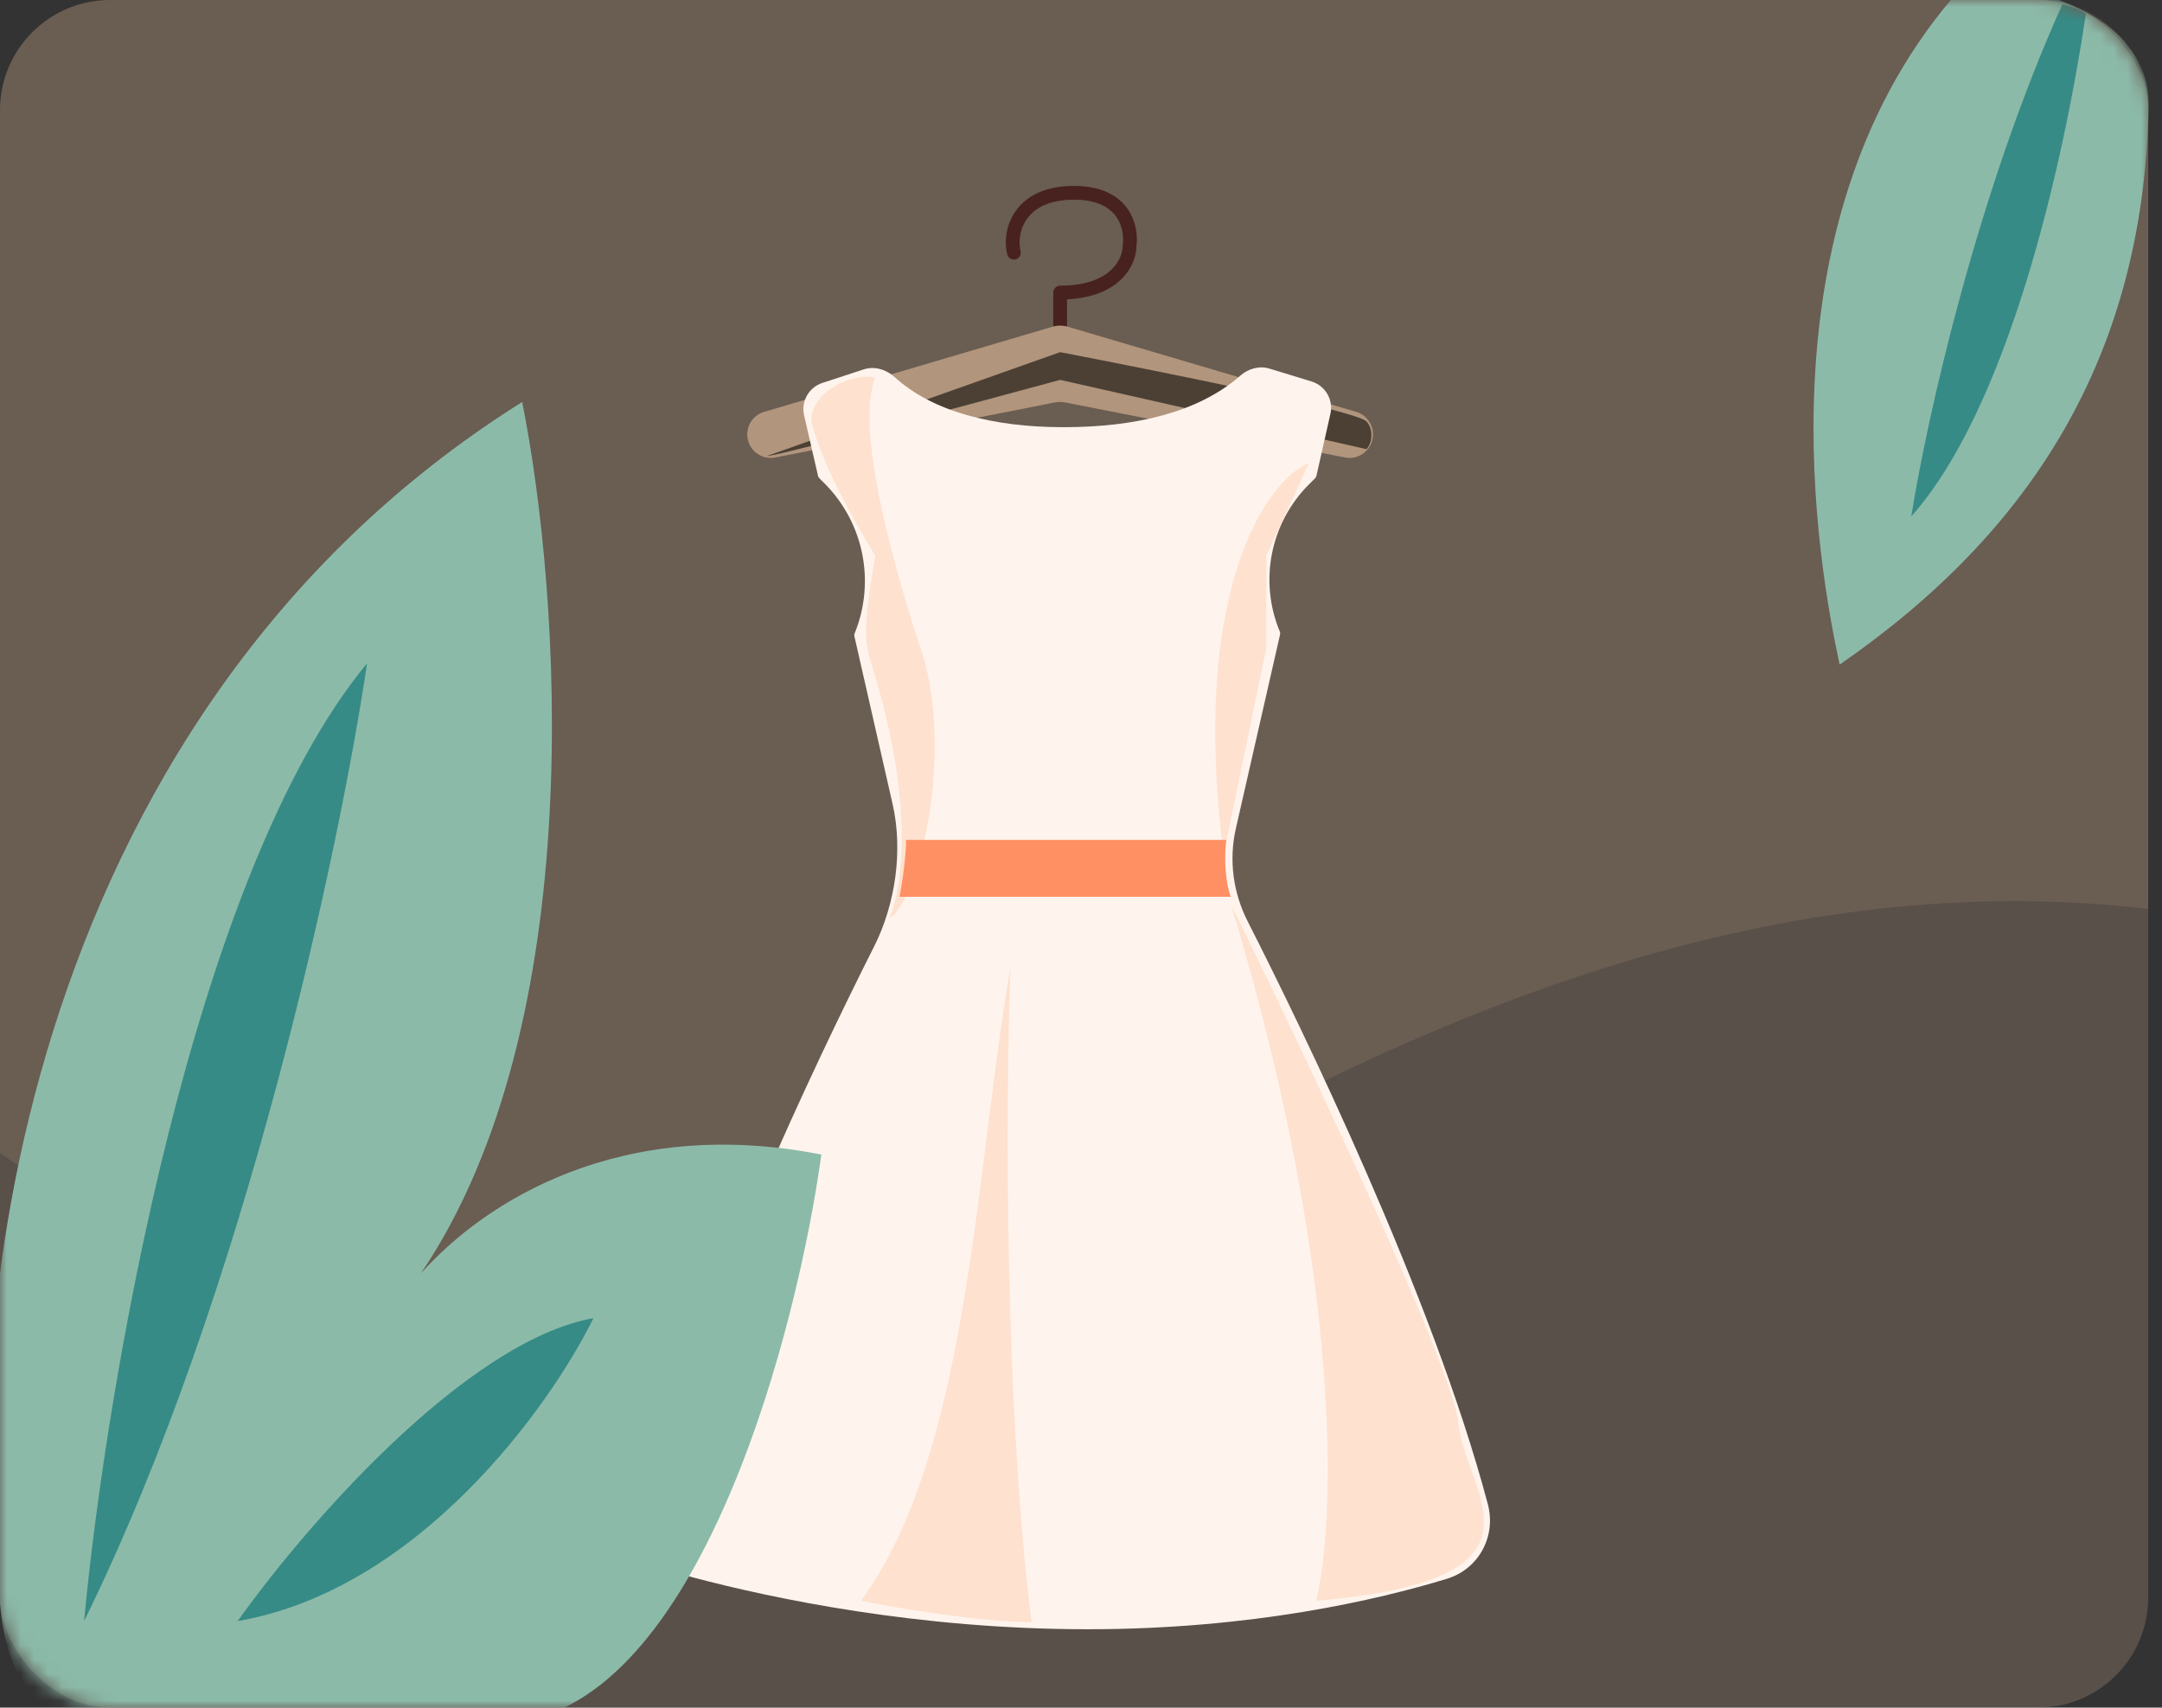
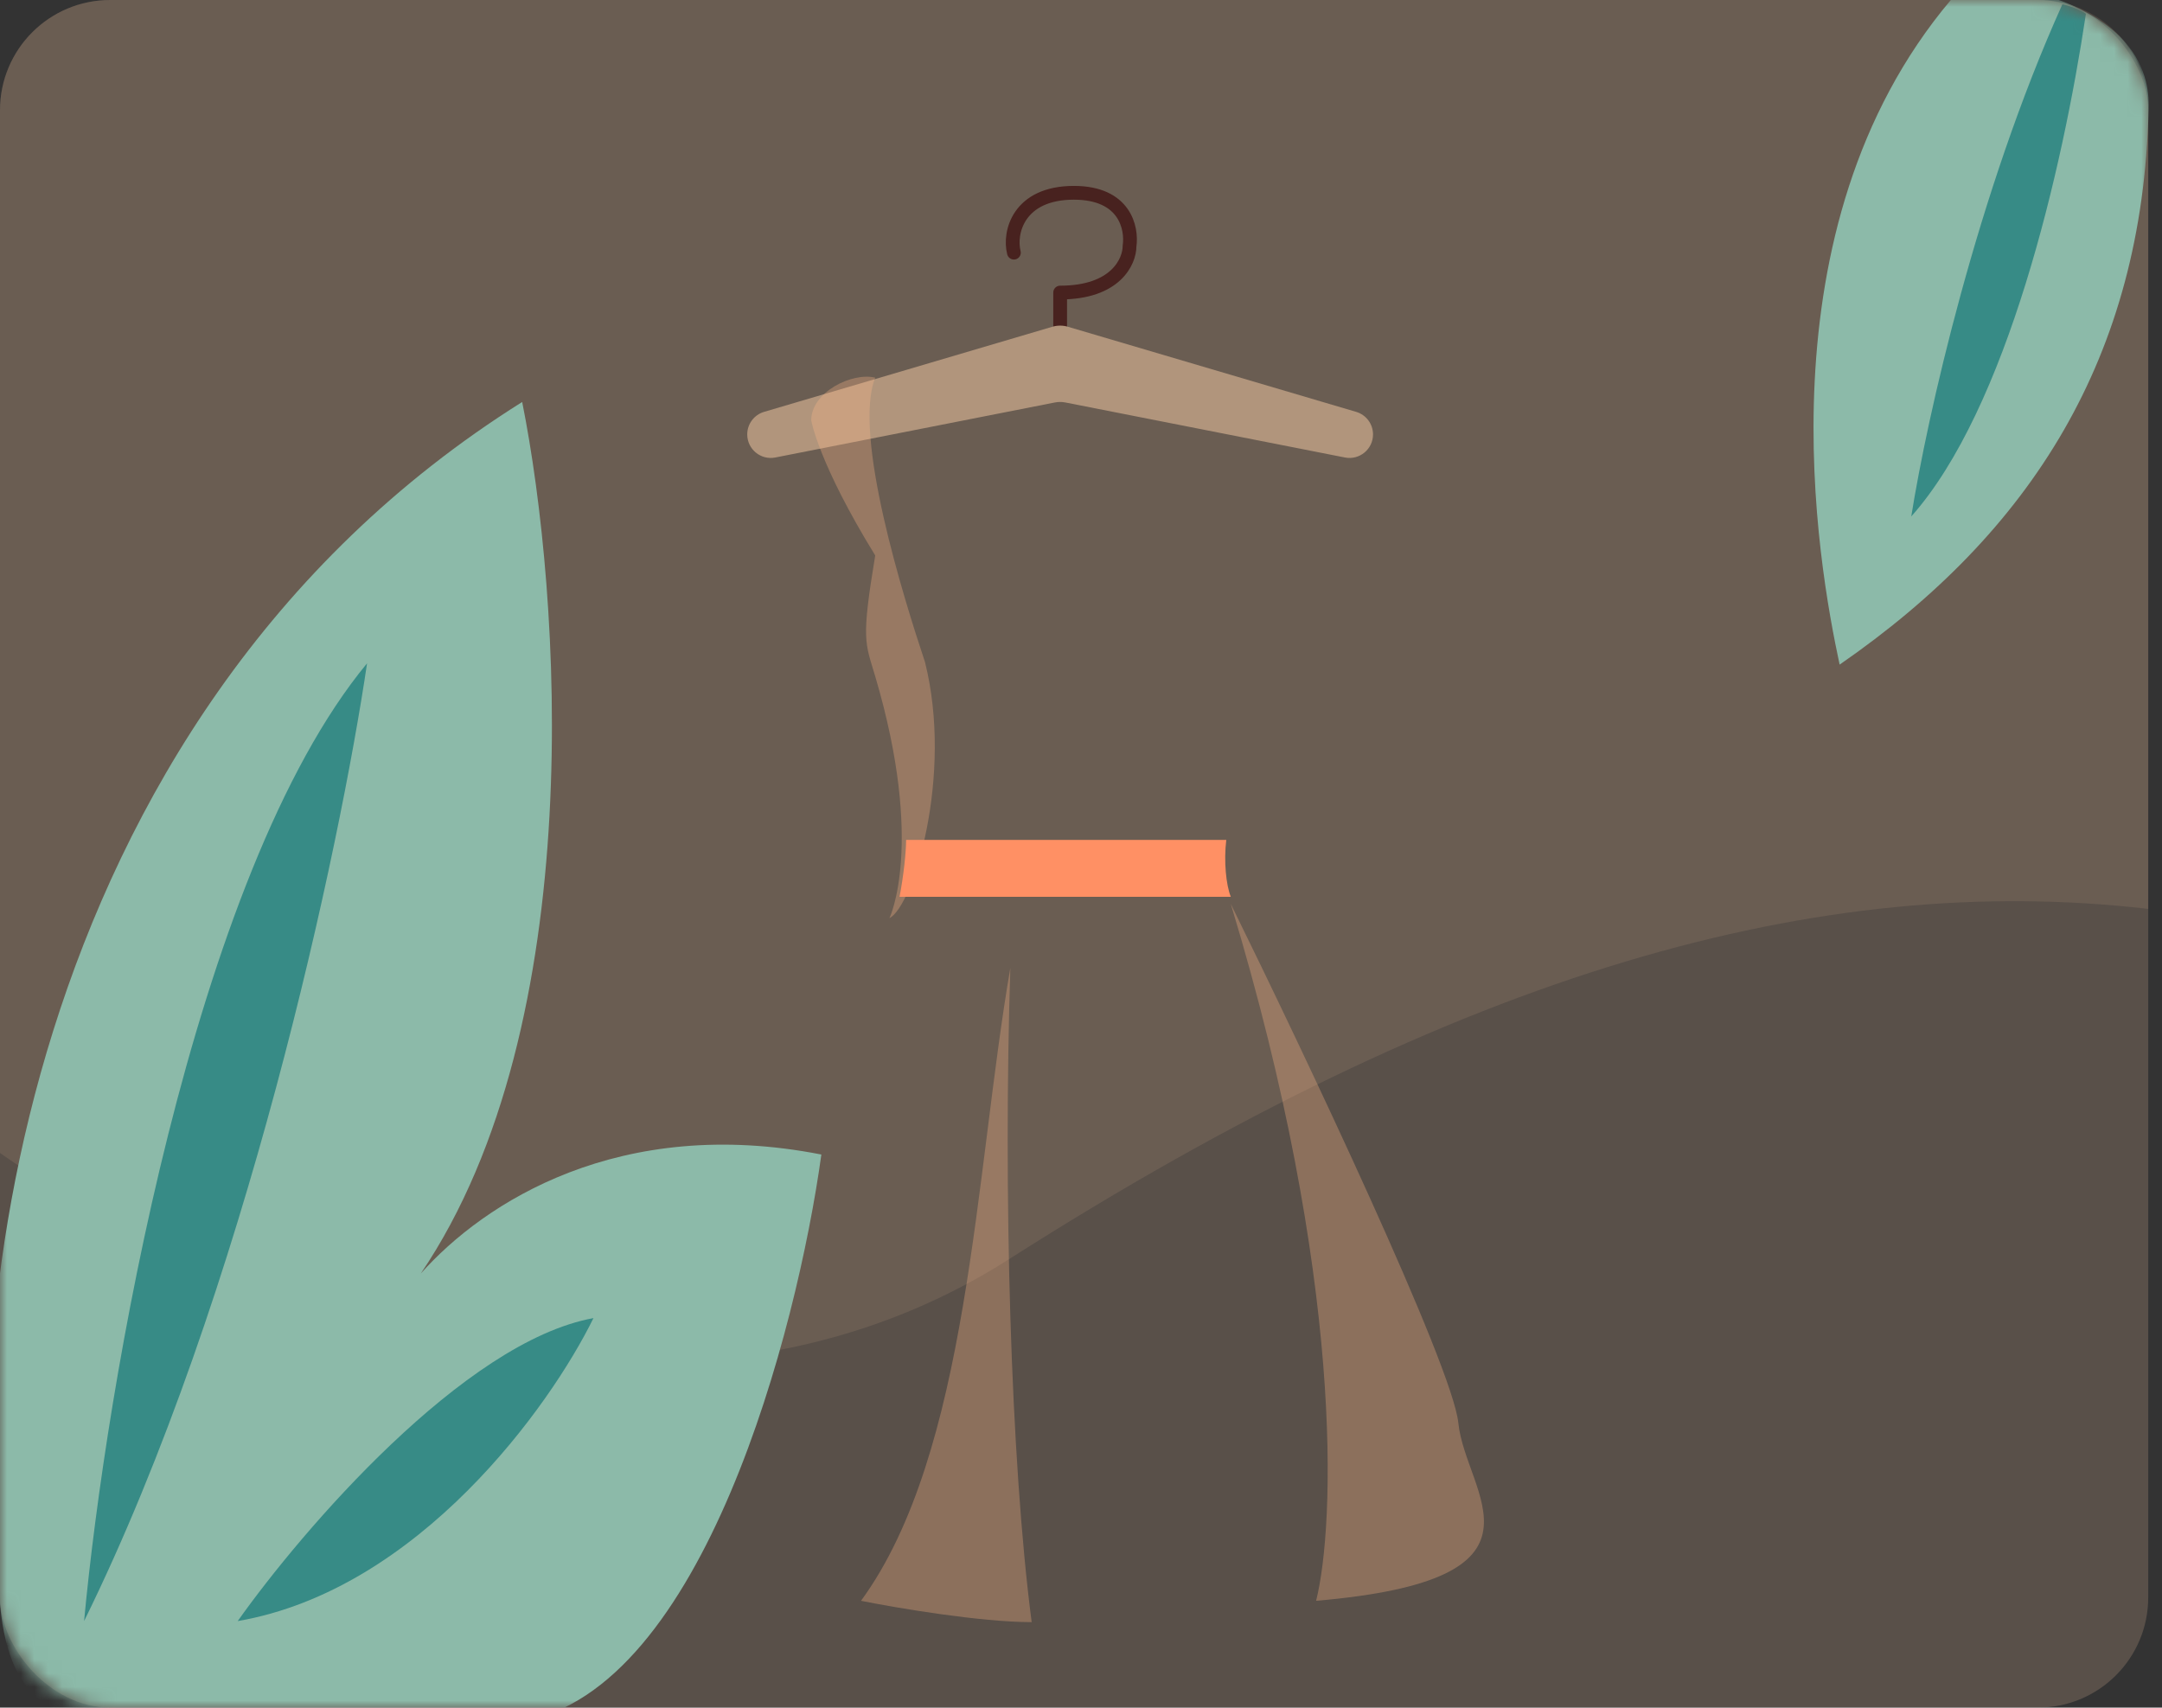
<svg xmlns="http://www.w3.org/2000/svg" width="157" height="124" viewBox="0 0 157 124" fill="none">
  <rect x="0" y="0" width="157" height="124" fill="#333333" stroke="none" />
  <rect opacity="0.3" width="156" height="124" rx="8" fill="#B1957C" />
  <path opacity="0.2" d="M73.279 91.433C47.025 108.178 13.487 93.269 0 83.722L0 8C0 3.582 3.582 0 8 0L148 0C152.418 0 156 3.582 156 8V66C132.173 63.246 106.098 70.503 73.279 91.433Z" fill="#B1957C" />
  <path d="M73.627 18.347C73.254 16.898 73.952 14 77.984 14C81.702 14 82.213 16.576 82.026 17.864C82.026 18.991 81.018 21.245 76.986 21.245V26.076" stroke="#48221F" stroke-linecap="round" stroke-linejoin="round" />
  <path d="M54.263 31.546C54.263 30.789 54.761 30.122 55.488 29.908L76.418 23.728C76.788 23.619 77.181 23.619 77.551 23.728L98.481 29.908C99.207 30.122 99.706 30.789 99.706 31.546C99.706 32.622 98.723 33.43 97.667 33.222L77.371 29.227C77.115 29.177 76.853 29.177 76.598 29.227L56.301 33.222C55.246 33.43 54.263 32.622 54.263 31.546Z" fill="#B1957C" />
-   <path d="M76.984 27.585C70.2 29.43 56.441 33.12 55.683 33.12L76.984 25.572C83.927 26.914 98.484 29.808 99.232 30.604C99.706 31.107 99.706 32.113 99.232 32.616L76.984 27.585Z" fill="#4C4035" />
-   <path d="M50.268 114.532C56.089 116.075 66.654 118.311 78.981 118.311C90.91 118.311 100.045 116.182 105.075 114.646C107.379 113.943 108.663 111.573 108.047 109.243C104.043 94.112 94.462 74.501 90.598 66.897C89.539 64.811 89.227 62.44 89.747 60.158L92.958 46.068C92.973 46.002 92.967 45.933 92.941 45.87C91.41 42.209 92.242 37.986 95.048 35.181L95.501 34.728C95.548 34.68 95.582 34.62 95.597 34.554L96.611 30.054C96.841 29.033 96.246 28.008 95.245 27.702L92.183 26.766C91.438 26.538 90.639 26.777 90.054 27.291C87.036 29.941 82.463 31.021 77.231 31.021C72.092 31.021 67.696 29.875 64.985 27.397C64.371 26.836 63.516 26.564 62.725 26.823L59.717 27.808C58.734 28.13 58.159 29.149 58.391 30.157L59.403 34.554C59.418 34.62 59.452 34.68 59.499 34.728L59.867 35.095C62.728 37.957 63.592 42.256 62.059 46.001C62.033 46.065 62.027 46.135 62.043 46.202L64.817 58.378C65.588 61.761 65.029 65.656 63.466 68.753C59.194 77.213 50.782 94.93 47.027 108.959C46.371 111.411 47.814 113.882 50.268 114.532Z" fill="#FEF4ED" />
  <path opacity="0.31" d="M105.902 103.335C105.488 99.204 94.713 76.483 89.377 65.639C97.639 92.904 96.951 110.737 95.574 116.245C113.647 114.696 106.418 108.499 105.902 103.335Z" fill="#FFB987" />
  <path opacity="0.31" d="M62.525 116.246C70.374 105.505 70.787 85.263 73.369 70.287C72.853 86.295 73.369 105.918 74.918 117.795C71.2 117.795 65.107 116.763 62.525 116.246Z" fill="#FFB987" />
-   <path opacity="0.31" d="M88.861 62.025C86.382 43.021 91.963 34.828 95.062 33.623L91.96 40.336V47.049L88.861 62.025Z" fill="#FFB987" />
  <path opacity="0.31" d="M64.59 66.672C66.312 65.812 69.238 56.344 67.172 48.082C65.623 43.434 61.905 31.557 63.557 27.426C61.905 27.013 58.91 28.459 58.91 30.524C58.91 30.524 59.426 33.623 63.557 40.336C62.525 46.533 62.828 46.649 63.557 49.115C67.172 61.338 64.59 66.672 64.59 66.672Z" fill="#FFB987" />
  <path d="M65.8 60.992H89.05C88.862 62.541 89.034 64.263 89.378 65.123H65.323C65.623 63.574 65.8 61.853 65.8 60.992Z" fill="#FF9064" />
  <mask id="mask0" mask-type="alpha" maskUnits="userSpaceOnUse" x="0" y="19" width="69" height="105">
    <rect y="19.863" width="69" height="104.137" rx="8" fill="#FCFFFF" />
  </mask>
  <g mask="url(#mask0)">
    <path d="M-3.36515e-09 116.5C-3.131 98.521 0.813 52.469 37.92 29.191C40.712 43.137 42.866 74.319 30.556 92.482C35.162 87.303 44.999 80.967 59.645 83.838C57.883 96.612 51.072 122.729 37.92 125L6.215 125C4.757 124.054 0.728 124.449 -3.36515e-09 116.5Z" fill="#8CBAA9" />
    <path d="M6.106 117.718C7.672 100.922 13.974 63.497 26.656 48.168C24.699 61.416 17.849 93.872 6.106 117.718Z" fill="#378B86" />
    <path d="M17.262 117.718C21.959 111.094 33.702 97.421 43.096 95.717C39.965 102.105 30.414 115.447 17.262 117.718Z" fill="#378B86" />
  </g>
  <mask id="mask1" mask-type="alpha" maskUnits="userSpaceOnUse" x="120" y="0" width="36" height="50">
    <rect x="120" width="36" height="49.263" rx="8" fill="#FCFFFF" />
  </mask>
  <g mask="url(#mask1)">
    <path d="M141.663 1.41155e-06C127.634 16.647 132.029 41.01 133.59 48.262C147.511 38.641 155.585 25.937 156.026 8C156.059 7 156.029 5 154.27 3C152.863 1.4 150.504 0.333 149.5 6.41674e-07L141.663 1.41155e-06Z" fill="#8CBAA9" />
    <path d="M138.792 37.504C145.756 29.679 149.77 12.359 151.475 1C151.329 0.87 150.783 0.55 149.768 0.305C143.586 14.007 139.927 30.361 138.792 37.504Z" fill="#378B86" />
  </g>
</svg>